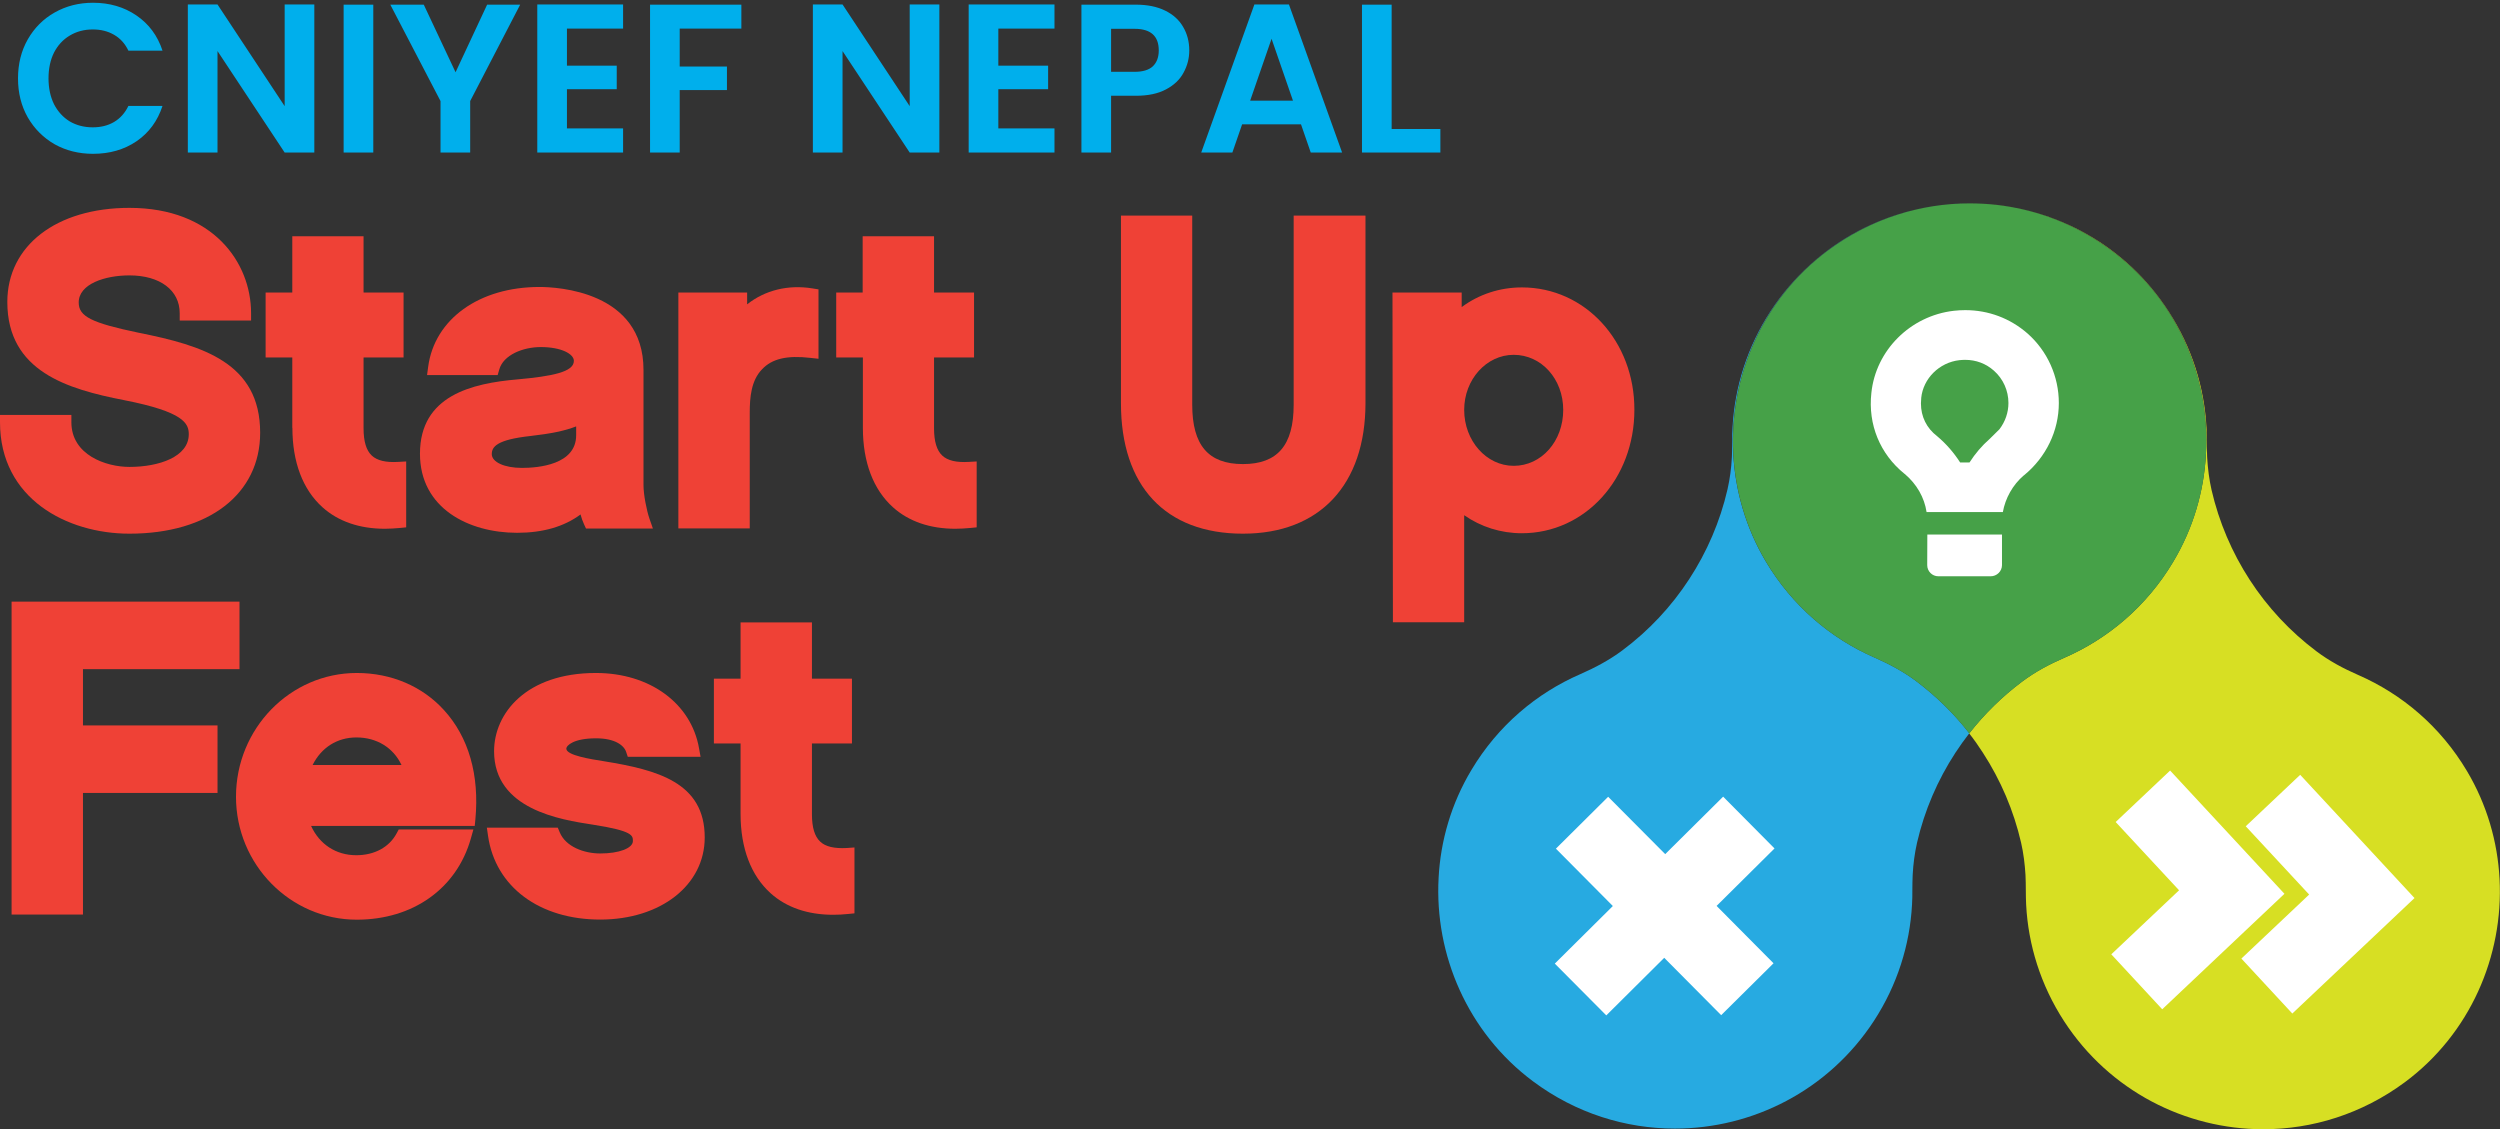
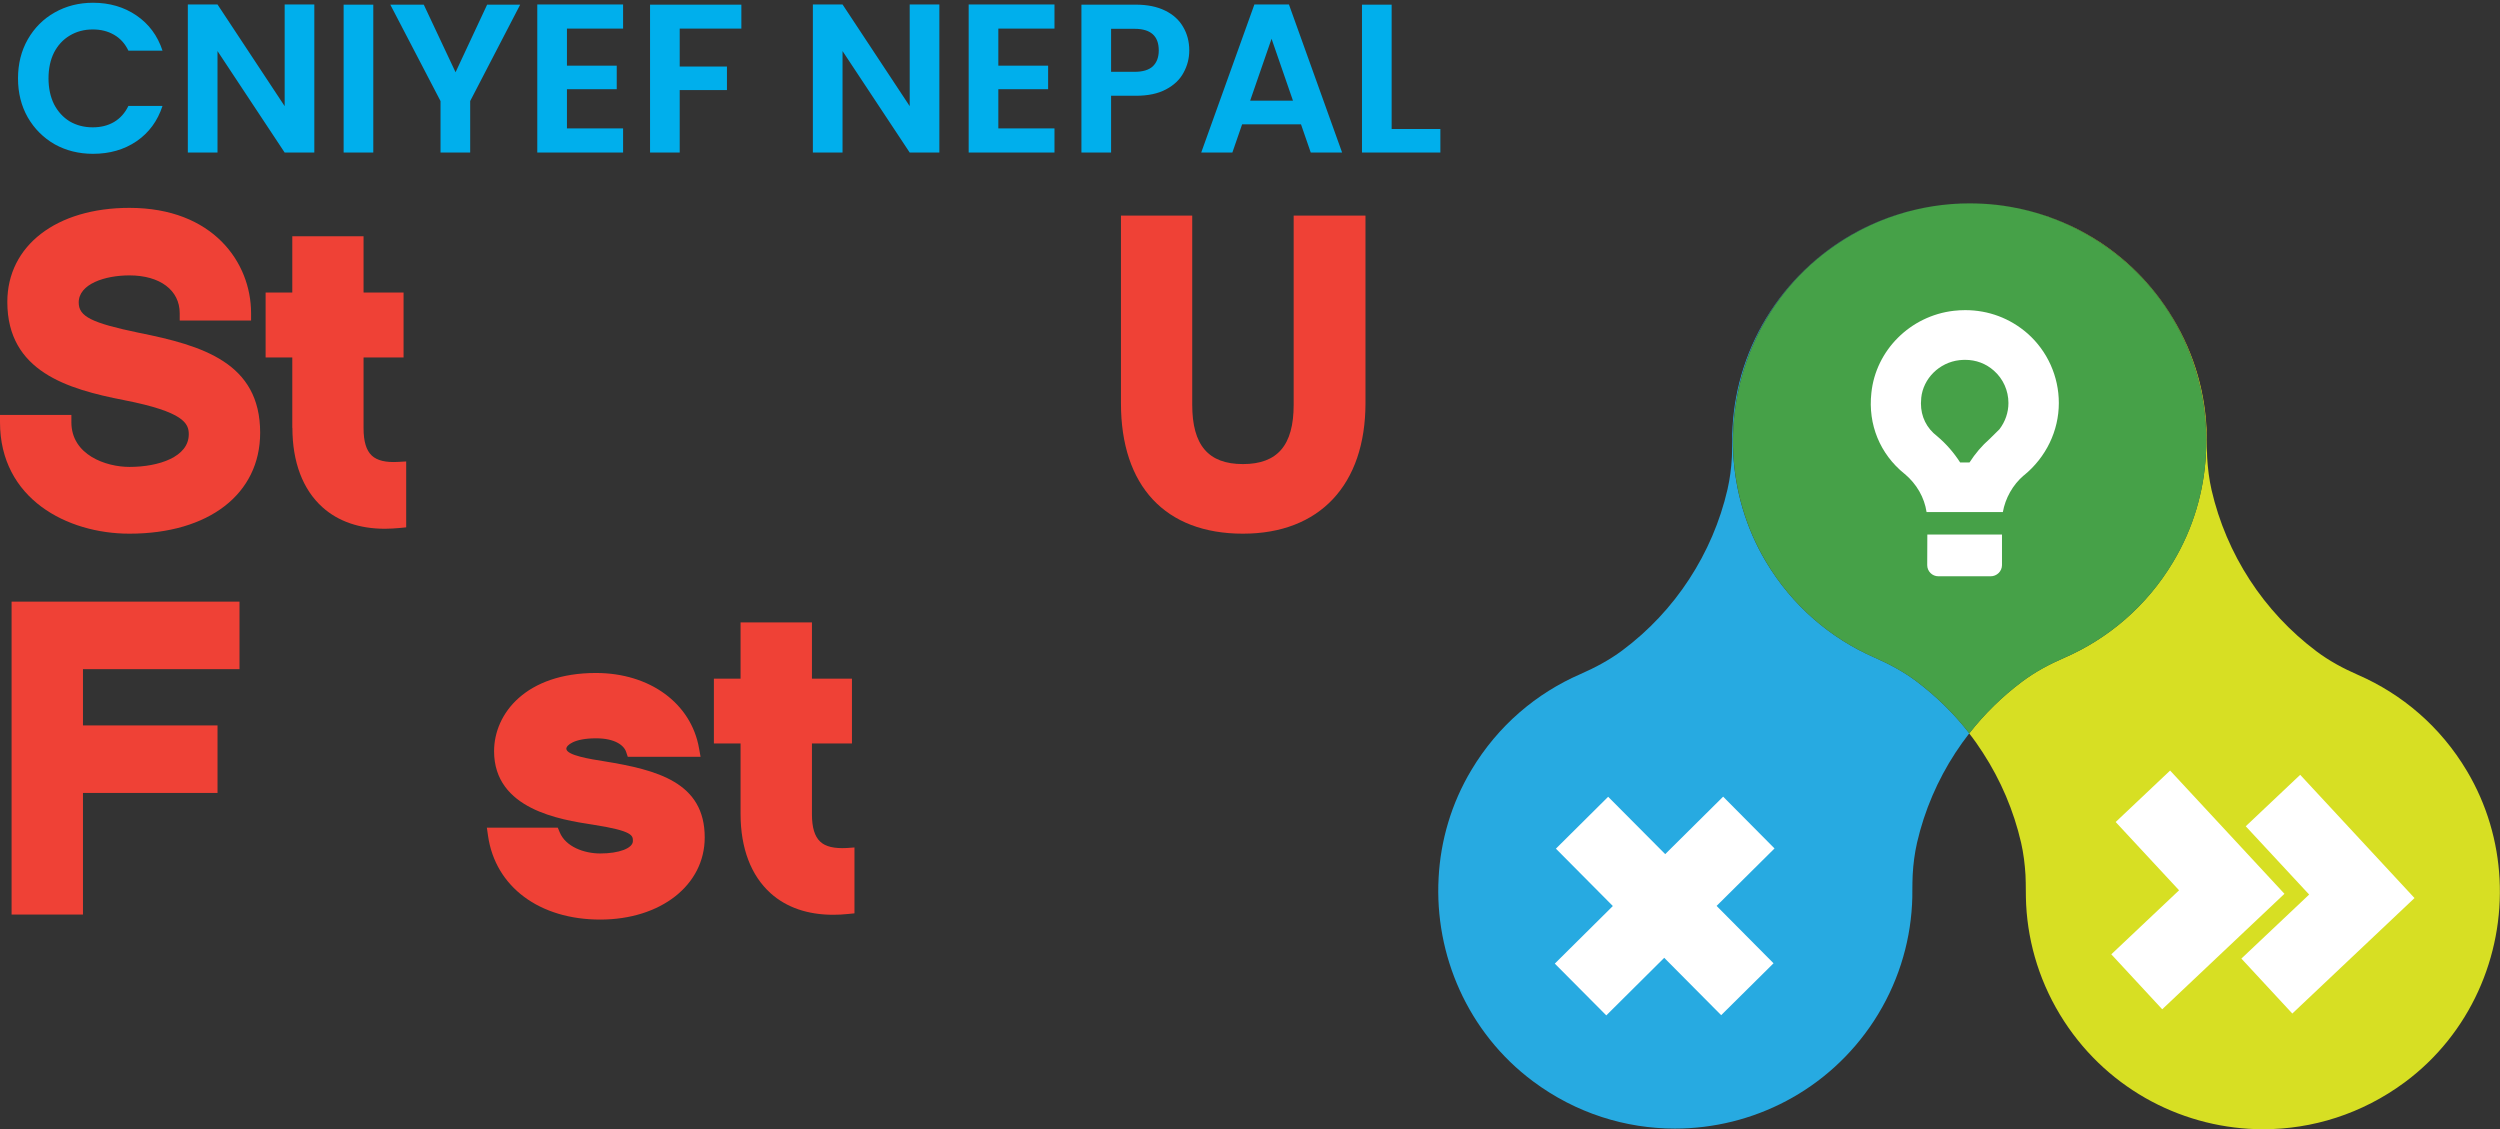
<svg xmlns="http://www.w3.org/2000/svg" width="1180" height="533" viewBox="0 0 1180 533" fill="none">
  <rect x="0" y="0" width="1180" height="533" fill="#333333" stroke="none" />
  <path d="M61.087 251.895C98.544 251.895 122.793 233.175 122.793 204.244C122.793 171.24 95.655 163.092 65.472 157.058C43.184 152.417 37.148 149.374 37.148 142.774C37.148 134.007 49.582 129.984 61.087 129.984C75.533 129.984 84.82 136.998 84.82 147.827V151.283H118.511V147.827C118.511 123.899 100.556 98.114 61.087 98.114C26.622 98.114 3.457 115.957 3.457 142.516C3.457 175.365 31.936 183.668 58.611 188.877C86.781 194.395 89.102 199.861 89.102 204.966C89.102 215.641 75.017 220.386 61.087 220.386C50.046 220.386 33.691 214.765 33.691 199.294V195.839H0V199.294C0 235.444 31.678 251.895 61.087 251.895Z" fill="#EF4136" />
  <path d="M138.014 201.975C138.014 218.117 142.915 231.061 152.202 239.415C159.631 246.119 169.744 249.574 181.61 249.574C183.88 249.574 186.254 249.419 188.627 249.213L191.723 248.904V217.807L188.059 218.013C182.126 218.374 177.999 217.395 175.471 215.022C172.891 212.599 171.601 208.37 171.601 202.182V168.713H190.484V138.081H171.601V111.522H137.962V138.081H125.373V168.713H137.962V201.975H138.014Z" fill="#EF4136" />
-   <path d="M250.384 205.791C259.929 204.709 266.791 203.316 271.95 201.253V205.43C271.95 219.354 254.047 220.85 246.36 220.85C238.105 220.85 232.12 218.117 232.12 214.352C232.12 210.948 234.338 207.545 250.384 205.791ZM244.193 179.078C222.781 180.935 198.223 186.659 198.223 214.146C198.223 239.93 221.233 251.482 244.089 251.482C256.317 251.482 266.326 248.543 274.014 242.818C274.478 244.572 275.046 246.119 275.665 247.46L276.594 249.471H308.169L306.569 244.881C305.228 241.013 303.732 233.536 303.732 228.998V174.592C303.732 137.359 262.818 135.451 254.615 135.451C226.186 135.451 205.085 150.612 202.092 173.148L201.576 177.016H234.906L235.628 174.489C237.537 167.475 246.927 163.814 255.234 163.814C265.037 163.814 270.867 167.114 270.867 170.312C270.918 175.572 260.703 177.583 244.193 179.078Z" fill="#EF4136" />
-   <path d="M353.881 194.704C353.881 187.587 354.552 179.594 359.66 174.334C364.355 169.332 371.423 167.63 382.516 168.919L386.334 169.332V136.585L383.444 136.121C371.887 134.265 361.053 136.998 352.643 143.65V138.081H320.19V249.419H353.881V194.704Z" fill="#EF4136" />
-   <path d="M407.281 201.975C407.281 218.117 412.183 231.061 421.47 239.415C428.899 246.119 439.011 249.574 450.878 249.574C453.148 249.574 455.521 249.419 457.895 249.213L460.99 248.904V217.807L457.327 218.013C451.394 218.374 447.266 217.395 444.738 215.022C442.159 212.599 440.869 208.37 440.869 202.182V168.713H459.752V138.081H440.869V111.522H407.178V138.081H394.692V168.713H407.281V201.975Z" fill="#EF4136" />
  <path d="M586.672 251.895C622.891 251.895 644.509 228.843 644.509 190.217V101.776H610.612V191.043C610.612 210.175 602.976 219.045 586.672 219.045C570.317 219.045 562.733 210.123 562.733 191.043V101.776H529.094V190.217C529.042 229.41 550.041 251.895 586.672 251.895Z" fill="#EF4136" />
-   <path d="M737.841 193.466C737.841 208.267 727.574 219.87 714.469 219.87C701.571 219.87 691.097 208.061 691.097 193.466C691.097 179.13 701.571 167.475 714.469 167.475C727.574 167.475 737.841 178.924 737.841 193.466ZM718.339 135.657C707.917 135.657 698.063 138.906 689.911 144.939V138.081H657.252L657.458 293.717H691.097V295.883V273.863V243.179C698.991 248.697 708.433 251.688 718.287 251.688C748.108 251.688 771.429 226.11 771.429 193.466C771.532 161.029 748.16 135.657 718.339 135.657Z" fill="#EF4136" />
  <path d="M39.16 315.841H113.042V283.971H5.469V431.666H39.16V374.269H102.671V342.399H39.16V315.841Z" fill="#EF4136" />
-   <path d="M147.558 361.067C151.685 352.816 159.166 348.072 168.247 348.072C177.895 348.072 185.686 352.971 189.504 361.067H147.558ZM168.402 317.646C136.981 317.646 111.391 343.843 111.391 376.074C111.391 408.047 136.981 434.09 168.402 434.09C194.869 434.09 215.507 419.444 222.214 395.877L223.452 391.493H188.214L187.233 393.298C183.725 399.899 176.76 403.664 168.144 403.664C158.547 403.664 150.757 398.455 146.836 389.843H224.071L224.381 386.749C226.341 365.812 221.234 347.969 209.573 335.179C199.306 323.886 184.654 317.646 168.402 317.646Z" fill="#EF4136" />
  <path d="M285.107 359.314C278.864 358.334 267.307 356.529 267.307 353.383C267.307 351.836 270.816 348.484 281.341 348.484C290.215 348.484 294.497 351.785 295.529 354.879L296.303 357.2H330.665L329.942 353.177C326.227 331.931 306.673 317.646 281.289 317.646C248.269 317.646 233.204 336.778 233.204 354.57C233.204 382.108 264.676 386.904 279.742 389.224C298.728 392.164 298.728 394.381 298.728 396.96C298.728 400.363 292.227 402.839 283.301 402.839C275.82 402.839 266.998 399.744 264.16 392.783L263.283 390.668H229.799L230.366 394.587C233.823 418.567 254.615 434.038 283.301 434.038C311.884 434.038 332.625 417.742 332.625 395.309C332.677 369.267 310.182 363.388 285.107 359.314Z" fill="#EF4136" />
  <path d="M387.108 397.217C384.528 394.794 383.239 390.565 383.239 384.377V350.908H402.122V320.327H383.239V293.769H349.548V320.327H336.959V350.908H349.548V384.17C349.548 400.312 354.449 413.256 363.736 421.61C371.166 428.314 381.278 431.769 393.196 431.769C395.466 431.769 397.84 431.666 400.213 431.408L403.309 431.099V400.002L399.697 400.26C393.764 400.57 389.636 399.641 387.108 397.217Z" fill="#EF4136" />
  <path d="M929.667 96C893.087 96 857.281 113.895 835.766 146.796C824.674 163.814 818.792 182.74 817.76 201.717C817.657 203.987 817.554 206.204 817.605 208.473C817.605 210.897 817.554 213.321 817.451 215.744C817.193 220.85 816.522 225.955 815.387 230.957C811.878 246.17 805.687 260.507 797.277 273.399C788.868 286.291 778.239 297.688 765.702 307.022C759.614 311.561 752.907 315.119 745.993 318.161C725.304 327.135 707.04 342.451 694.503 363.439C685.009 379.271 679.953 396.753 679.025 414.287C677.012 450.695 692.8 487.413 723.55 510.361C743.878 525.522 767.353 532.691 790.57 532.691C827.15 532.691 862.956 514.796 884.471 481.895C895.563 464.877 901.445 445.951 902.477 426.973C902.58 424.704 902.683 422.487 902.632 420.217C902.632 417.794 902.683 415.37 902.787 412.946C903.045 407.841 903.715 402.735 904.85 397.733C908.359 382.52 914.55 368.184 922.96 355.291C925.023 352.146 927.19 349.103 929.512 346.112C922.392 336.933 913.982 328.682 904.541 321.565C898.504 317.027 891.797 313.417 884.832 310.374C864.143 301.35 845.982 286.034 833.445 264.993C824.003 249.11 818.998 231.628 818.07 214.094C816.161 177.635 832 141.02 862.801 118.123C883.078 103.168 906.501 96 929.667 96C931.679 96 933.691 96.052 935.703 96.155C933.691 96.052 931.679 96 929.667 96Z" fill="#27AAE1" />
  <path d="M935.704 96.155C935.755 96.155 935.755 96.155 935.755 96.155H935.704ZM935.807 96.155C957.012 97.341 978.165 104.509 996.688 118.33C1027.44 141.278 1043.23 177.944 1041.21 214.404C1040.23 231.937 1035.18 249.419 1025.68 265.251C1013.15 286.24 994.882 301.556 974.193 310.529C967.228 313.52 960.52 317.13 954.484 321.668C945.042 328.733 936.632 336.984 929.461 346.164C931.783 349.103 933.95 352.197 935.962 355.343C944.32 368.235 950.46 382.572 953.968 397.785C955.103 402.787 955.722 407.892 956.032 412.998C956.135 415.422 956.187 417.845 956.187 420.269C956.187 422.538 956.238 424.756 956.341 427.025C957.322 445.951 963.152 464.928 974.244 481.998C995.707 515.002 1031.62 533 1068.25 533C1091.36 533 1114.79 525.832 1135.06 510.825C1165.86 487.98 1181.7 451.314 1179.79 414.854C1178.87 397.321 1173.86 379.839 1164.42 363.955C1151.93 342.915 1133.72 327.599 1113.03 318.574C1106.07 315.531 1099.41 311.973 1093.32 307.383C1080.84 297.998 1070.21 286.549 1061.85 273.657C1053.49 260.765 1047.35 246.428 1043.84 231.215C1042.71 226.213 1042.09 221.108 1041.78 216.002C1041.68 213.578 1041.63 211.155 1041.63 208.731C1041.63 206.462 1041.57 204.244 1041.47 201.975C1040.49 183.049 1034.66 164.072 1023.57 147.002C1003.45 115.803 970.272 98.063 935.807 96.155Z" fill="#D7DF23" />
  <path d="M929.667 96C906.553 96 883.129 103.168 862.853 118.175C832.052 141.072 816.212 177.686 818.121 214.146C819.05 231.679 824.054 249.161 833.496 265.045C845.982 286.085 864.194 301.401 884.883 310.426C891.849 313.469 898.504 317.078 904.592 321.617C914.034 328.733 922.392 336.984 929.512 346.164C936.684 336.984 945.093 328.733 954.535 321.668C960.623 317.13 967.279 313.572 974.244 310.529C994.933 301.556 1013.2 286.24 1025.73 265.251C1035.23 249.419 1040.28 231.937 1041.21 214.404C1043.22 177.944 1027.44 141.278 996.687 118.33C978.165 104.509 956.96 97.289 935.806 96.155C935.755 96.155 935.755 96.155 935.755 96.155C933.691 96.052 931.679 96 929.667 96Z" fill="#46A148" />
  <path d="M734.385 400.57L761.265 427.644L733.869 454.821L758.17 479.265L785.514 452.088L812.395 479.161L837.108 454.666L810.228 427.592L837.573 400.466L813.323 376.022L785.979 403.148L759.047 376.074L734.385 400.57Z" fill="white" />
  <path d="M996.532 450.437L1028.52 420.217L998.596 387.987L1024.29 363.697L1078.26 421.868L1020.57 476.377L996.532 450.437Z" fill="white" />
  <path d="M1057.93 452.448L1089.92 422.229L1059.99 389.998L1085.69 365.709L1139.65 423.879L1081.97 478.388L1057.93 452.448Z" fill="white" />
  <path d="M909.648 266.747C909.648 269.635 911.97 272.007 914.911 272.007H939.573C942.514 272.007 944.887 269.686 944.939 266.798V252.307H909.7L909.648 266.747Z" fill="white" />
  <path d="M927.552 169.848C932.659 169.848 937.354 171.601 941.121 174.953C945.506 178.821 947.983 184.39 947.983 190.218C947.983 194.704 946.487 198.984 943.752 202.594L939.16 207.132C935.497 210.33 932.298 214.094 929.615 218.271H925.178C922.238 213.682 918.626 209.505 914.344 205.895L912.589 204.399C908.152 200.17 906.14 194.446 906.811 188.052V187.948V187.845C907.74 178.614 915.376 171.085 924.817 170.002C925.797 169.899 926.675 169.848 927.552 169.848ZM927.603 146.383C925.797 146.383 924.043 146.487 922.186 146.693C901.652 149.065 885.348 165.361 883.284 185.473C881.633 200.377 887.36 214.3 898.917 223.635L899.02 223.686C904.696 228.482 908.307 234.825 909.339 241.684H945.351C946.487 235.238 949.995 228.843 955.206 224.408L955.309 224.357C965.731 215.848 971.768 203.368 971.768 190.218C971.768 177.686 966.402 165.722 957.012 157.419C948.757 150.2 938.489 146.383 927.603 146.383Z" fill="white" />
  <path d="M8.5 37C8.5 30.133 10.033 24 13.1 18.6C16.233 13.133 20.467 8.9 25.8 5.9C31.2 2.833 37.233 1.3 43.9 1.3C51.7 1.3 58.533 3.3 64.4 7.3C70.267 11.3 74.367 16.833 76.7 23.9H60.6C59 20.567 56.733 18.067 53.8 16.4C50.933 14.733 47.6 13.9 43.8 13.9C39.733 13.9 36.1 14.867 32.9 16.8C29.767 18.667 27.3 21.333 25.5 24.8C23.767 28.267 22.9 32.333 22.9 37C22.9 41.6 23.767 45.667 25.5 49.2C27.3 52.667 29.767 55.367 32.9 57.3C36.1 59.167 39.733 60.1 43.8 60.1C47.6 60.1 50.933 59.267 53.8 57.6C56.733 55.867 59 53.333 60.6 50H76.7C74.367 57.133 70.267 62.7 64.4 66.7C58.6 70.633 51.767 72.6 43.9 72.6C37.233 72.6 31.2 71.1 25.8 68.1C20.467 65.033 16.233 60.8 13.1 55.4C10.033 50 8.5 43.867 8.5 37ZM148.358 72H134.358L102.658 24.1V72H88.658V2.1H102.658L134.358 50.1V2.1H148.358V72ZM176.193 2.2V72H162.193V2.2H176.193ZM245.525 2.2L221.925 47.7V72H207.925V47.7L184.225 2.2H200.025L215.025 34.1L229.925 2.2H245.525ZM267.599 13.5V31H291.099V42.1H267.599V60.6H294.099V72H253.599V2.1H294.099V13.5H267.599ZM349.922 2.2V13.5H320.822V31.4H343.122V42.5H320.822V72H306.822V2.2H349.922ZM443.377 72H429.377L397.677 24.1V72H383.677V2.1H397.677L429.377 50.1V2.1H443.377V72ZM471.213 13.5V31H494.713V42.1H471.213V60.6H497.713V72H457.213V2.1H497.713V13.5H471.213ZM561.335 23.8C561.335 27.533 560.435 31.033 558.635 34.3C556.902 37.567 554.135 40.2 550.335 42.2C546.602 44.2 541.868 45.2 536.135 45.2H524.435V72H510.435V2.2H536.135C541.535 2.2 546.135 3.133 549.935 5C553.735 6.867 556.568 9.433 558.435 12.7C560.368 15.967 561.335 19.667 561.335 23.8ZM535.535 33.9C539.402 33.9 542.268 33.033 544.135 31.3C546.002 29.5 546.935 27 546.935 23.8C546.935 17 543.135 13.6 535.535 13.6H524.435V33.9H535.535ZM614.075 58.7H586.275L581.675 72H566.975L592.075 2.1H608.375L633.475 72H618.675L614.075 58.7ZM610.275 47.5L600.175 18.3L590.075 47.5H610.275ZM656.857 60.9H679.857V72H642.857V2.2H656.857V60.9Z" fill="#00AFEC" />
</svg>